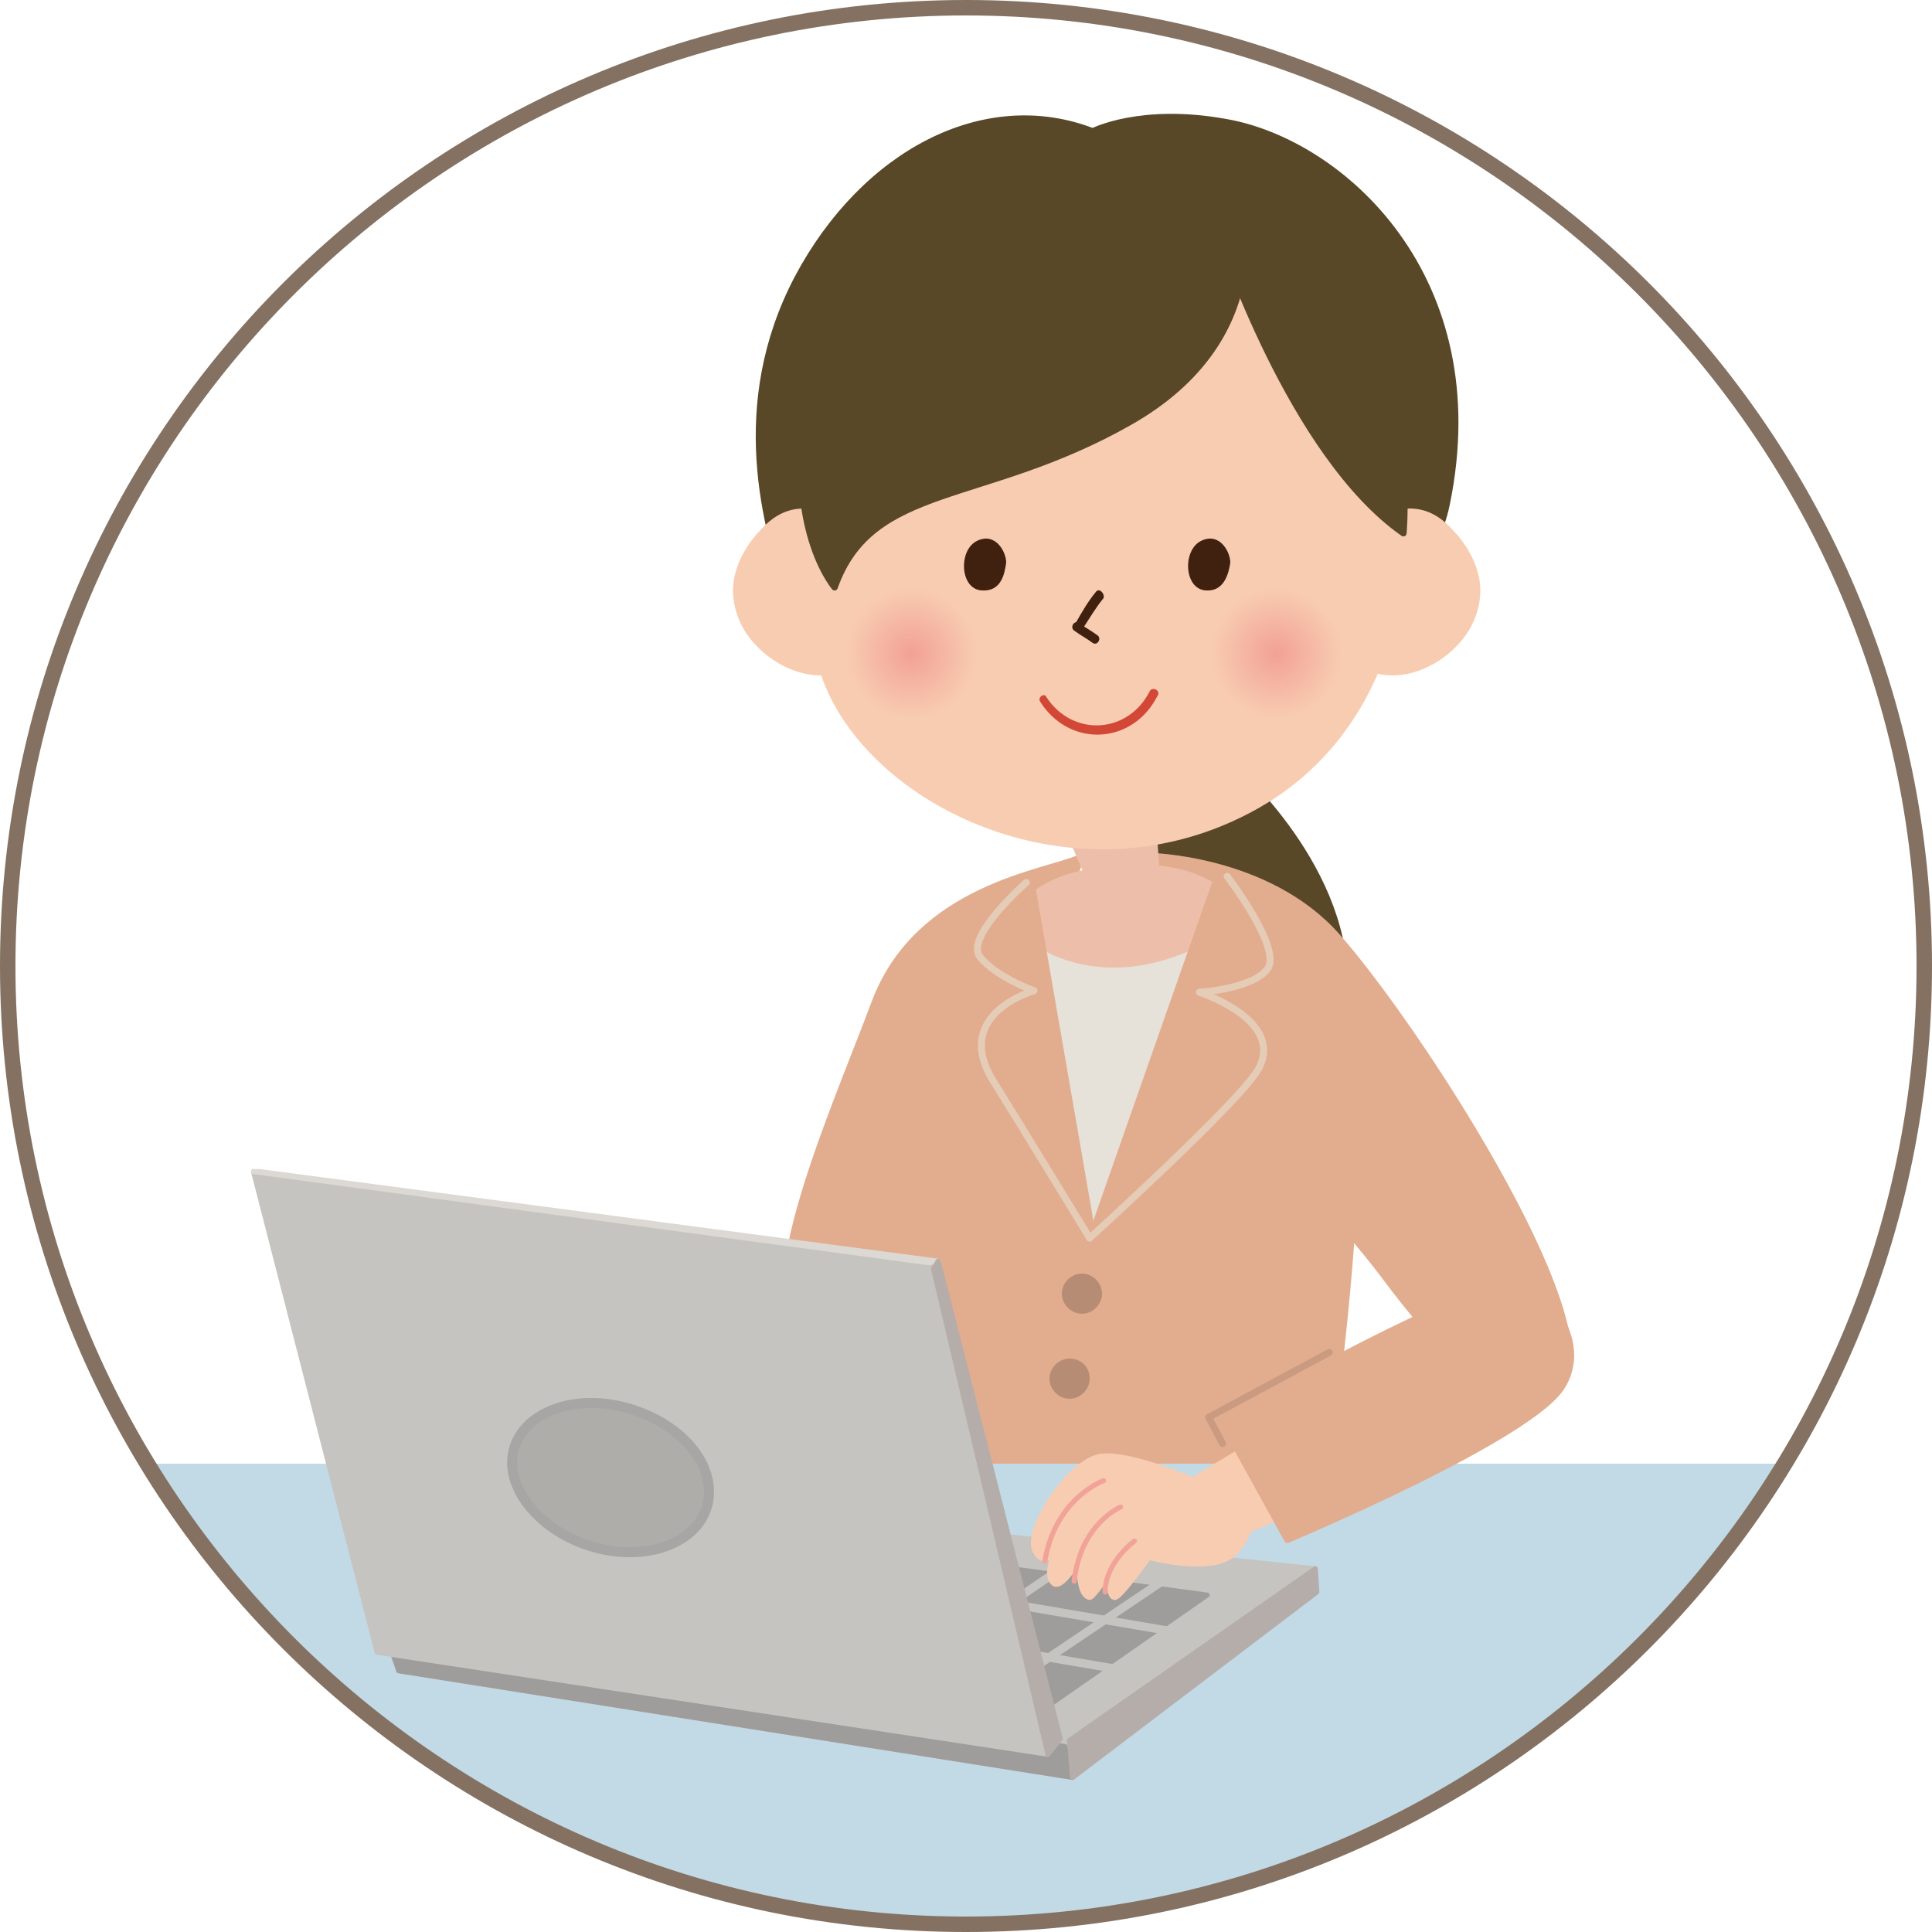
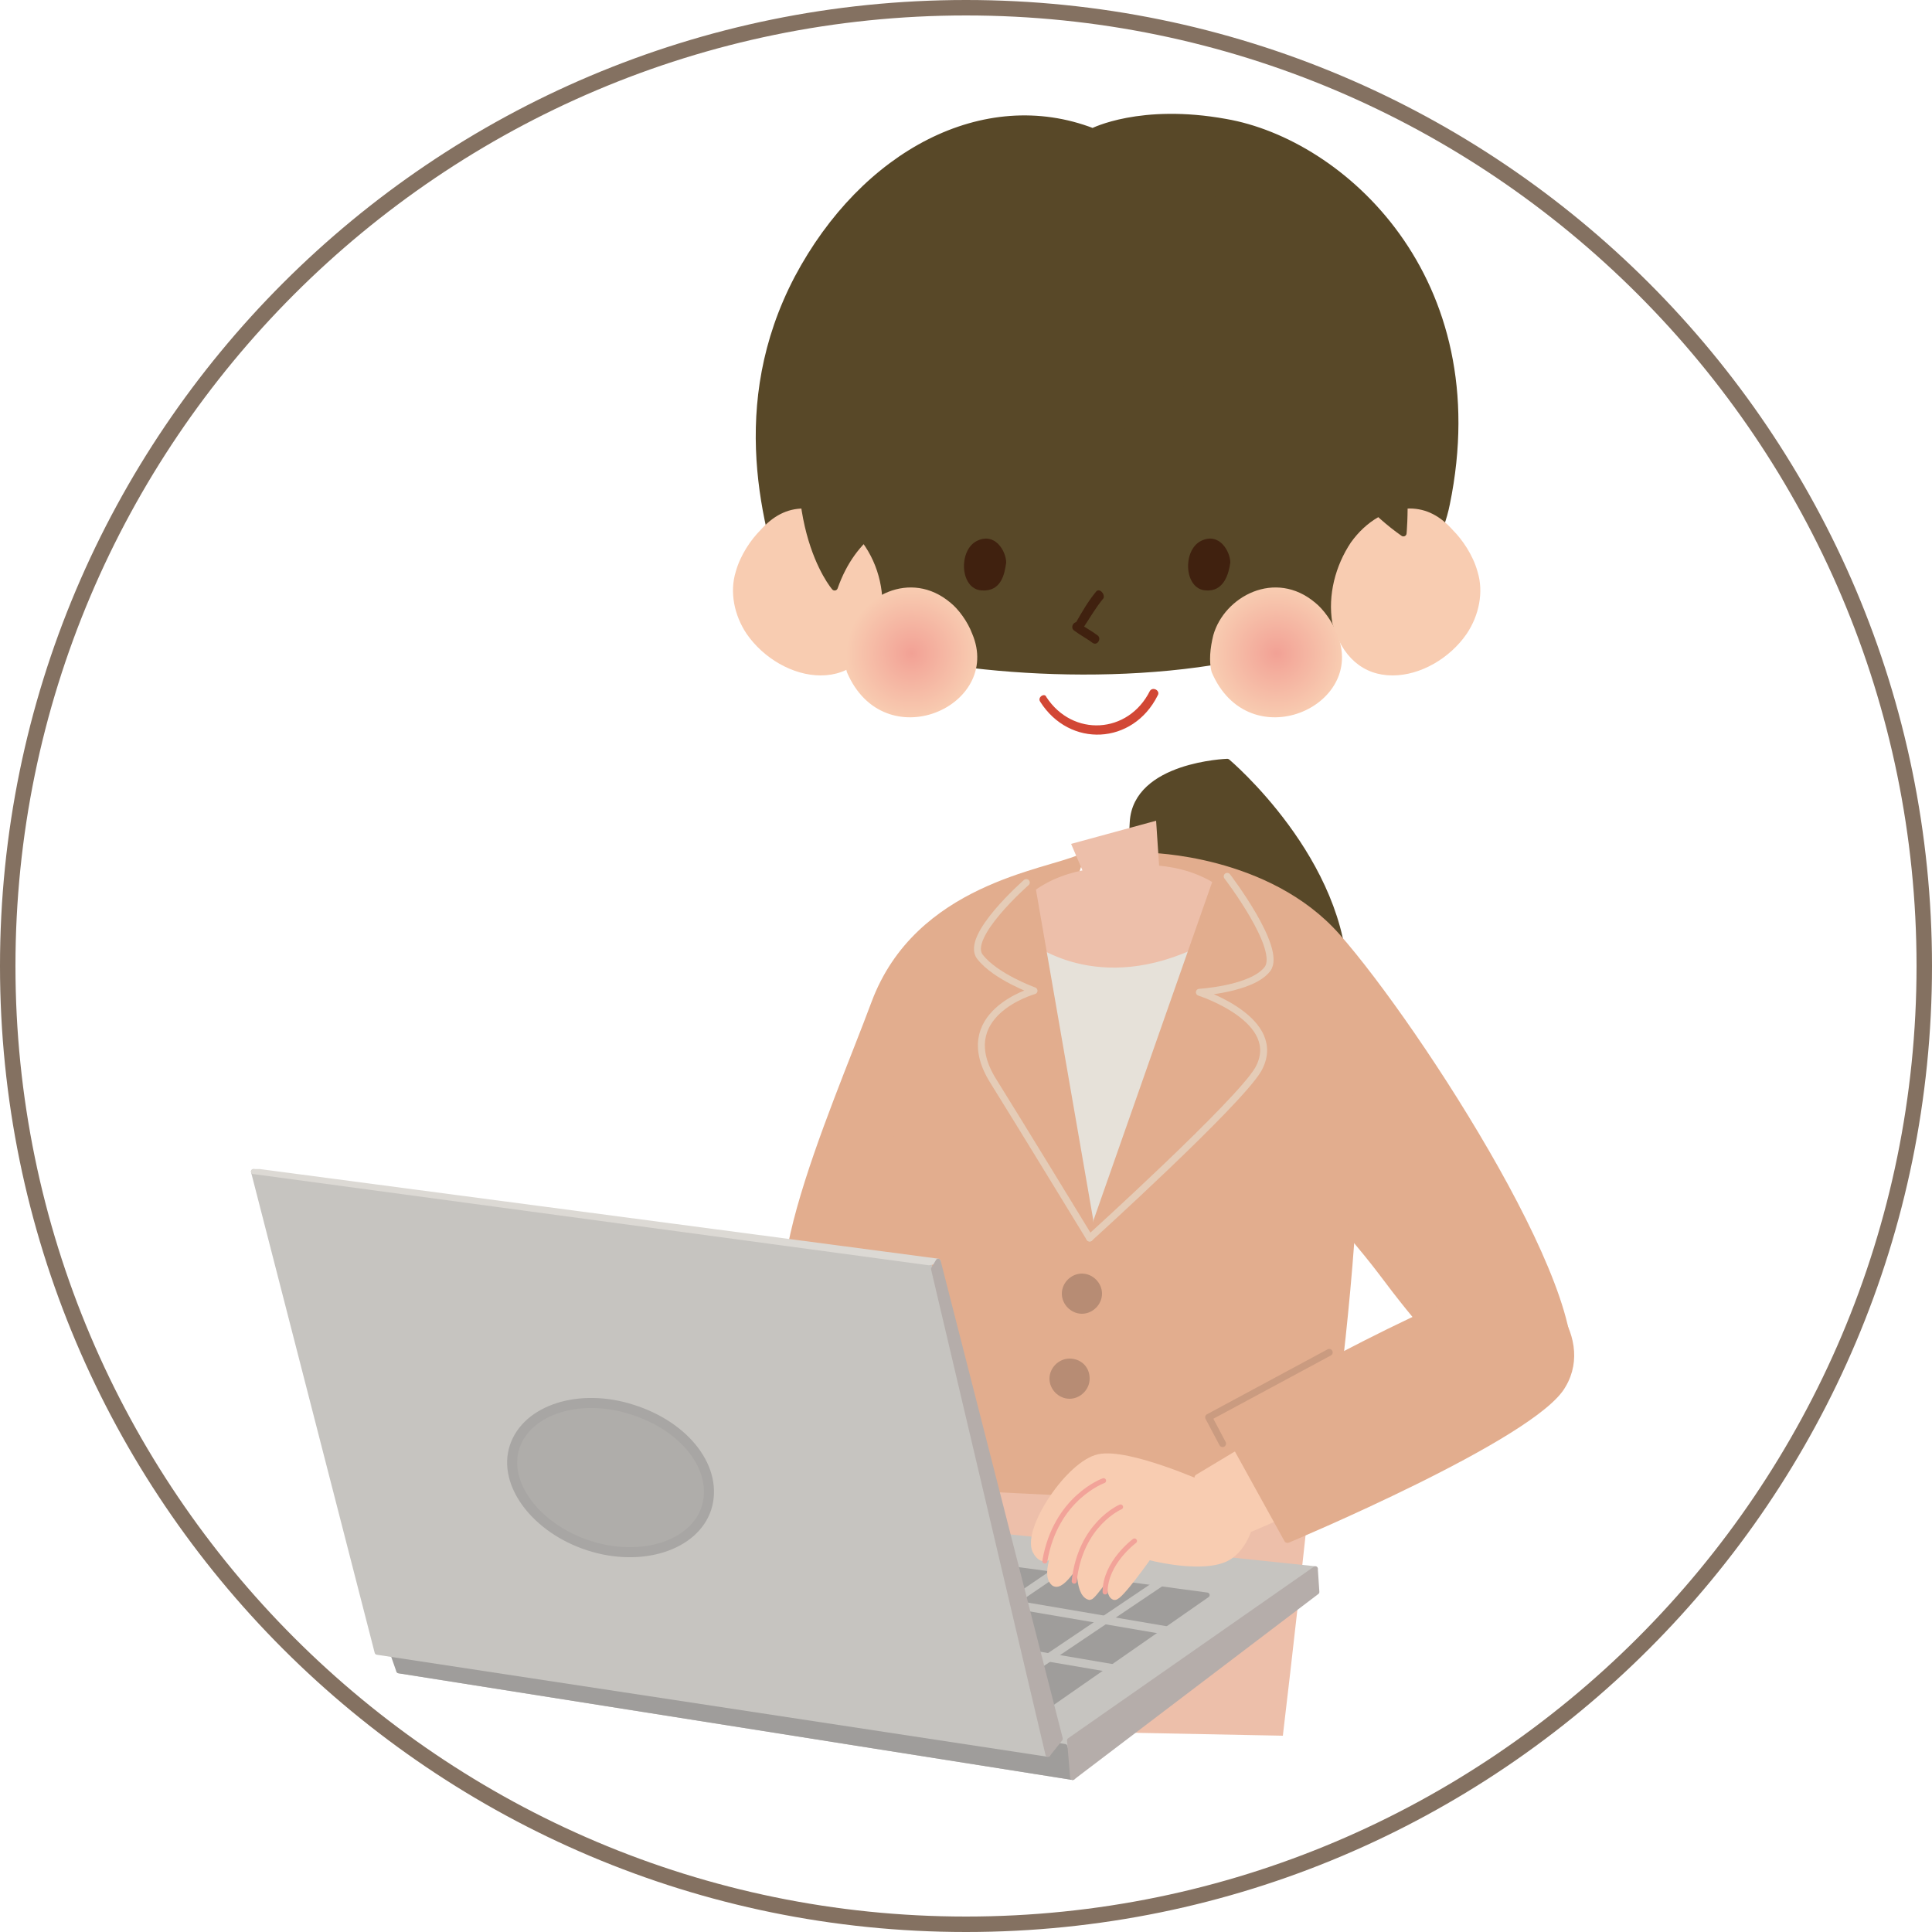
<svg xmlns="http://www.w3.org/2000/svg" xmlns:xlink="http://www.w3.org/1999/xlink" version="1.1" id="レイヤー_1" x="0px" y="0px" viewBox="0 0 125 125" style="enable-background:new 0 0 125 125;" xml:space="preserve">
  <style type="text/css">
	
		.st0{clip-path:url(#SVGID_2_);fill-rule:evenodd;clip-rule:evenodd;fill:#584828;stroke:#584828;stroke-width:0.412;stroke-linecap:round;stroke-linejoin:round;stroke-miterlimit:10;}
	
		.st1{clip-path:url(#SVGID_2_);fill:#E2AD8E;stroke:#E2AD8E;stroke-width:0.45;stroke-linecap:round;stroke-linejoin:round;stroke-miterlimit:10;}
	.st2{clip-path:url(#SVGID_2_);fill:#EDBFAA;}
	
		.st3{clip-path:url(#SVGID_2_);fill:#E6E1D9;stroke:#E6E1D9;stroke-width:0.338;stroke-linecap:round;stroke-linejoin:round;stroke-miterlimit:10;}
	.st4{clip-path:url(#SVGID_2_);fill-rule:evenodd;clip-rule:evenodd;fill:#C2D9E6;}
	.st5{clip-path:url(#SVGID_2_);}
	
		.st6{fill-rule:evenodd;clip-rule:evenodd;fill:#C6C4C0;stroke:#C6C4C0;stroke-width:0.325;stroke-linecap:round;stroke-linejoin:round;stroke-miterlimit:10;}
	
		.st7{fill-rule:evenodd;clip-rule:evenodd;fill:#9F9D9B;stroke:#9F9D9B;stroke-width:0.325;stroke-linecap:round;stroke-linejoin:round;stroke-miterlimit:10;}
	
		.st8{fill-rule:evenodd;clip-rule:evenodd;fill:none;stroke:#C6C4C0;stroke-width:0.542;stroke-linecap:round;stroke-linejoin:round;stroke-miterlimit:10;}
	
		.st9{fill-rule:evenodd;clip-rule:evenodd;fill:#B5ADAA;stroke:#B5ADAA;stroke-width:0.325;stroke-linecap:round;stroke-linejoin:round;stroke-miterlimit:10;}
	
		.st10{clip-path:url(#SVGID_2_);fill-rule:evenodd;clip-rule:evenodd;fill:none;stroke:#C6C4C0;stroke-width:0.542;stroke-linecap:round;stroke-linejoin:round;stroke-miterlimit:10;}
	.st11{fill:#F8CCB1;stroke:#F8CCB1;stroke-width:0.434;stroke-linecap:round;stroke-linejoin:round;stroke-miterlimit:10;}
	.st12{fill:none;stroke:#F2A399;stroke-width:0.325;stroke-linecap:round;stroke-linejoin:round;stroke-miterlimit:10;}
	
		.st13{clip-path:url(#SVGID_2_);fill:none;stroke:#CA9B80;stroke-width:0.45;stroke-linecap:round;stroke-linejoin:round;stroke-miterlimit:10;}
	
		.st14{fill-rule:evenodd;clip-rule:evenodd;fill:#DCD9D4;stroke:#DCD9D4;stroke-width:0.325;stroke-linecap:round;stroke-linejoin:round;stroke-miterlimit:10;}
	
		.st15{clip-path:url(#SVGID_2_);fill:#AFADAA;stroke:#A8A6A4;stroke-width:0.65;stroke-linecap:round;stroke-linejoin:round;stroke-miterlimit:10;}
	.st16{fill:#F8CCB1;}
	.st17{clip-path:url(#SVGID_2_);fill:#F8CCB1;}
	.st18{clip-path:url(#SVGID_2_);fill-rule:evenodd;clip-rule:evenodd;fill:#40210F;}
	.st19{fill:#40210F;}
	.st20{clip-path:url(#SVGID_2_);fill-rule:evenodd;clip-rule:evenodd;fill:url(#SVGID_3_);}
	.st21{clip-path:url(#SVGID_2_);fill-rule:evenodd;clip-rule:evenodd;fill:url(#SVGID_4_);}
	
		.st22{clip-path:url(#SVGID_2_);fill:none;stroke:#E5CCB7;stroke-width:0.45;stroke-linecap:round;stroke-linejoin:round;stroke-miterlimit:10;}
	.st23{clip-path:url(#SVGID_2_);fill:#B78C74;}
	.st24{fill:#D24735;}
	.st25{fill:#847161;}
</style>
  <g>
    <defs>
      <circle id="SVGID_1_" cx="62.4" cy="62.6" r="62.2" />
    </defs>
    <clipPath id="SVGID_2_">
      <use xlink:href="#SVGID_1_" style="overflow:visible;" />
    </clipPath>
    <path class="st0" d="M79.4,49.3c0,0,7.6,6.4,7.6,14.3l-14.3,0.1c0,0,0.4-6.8,0.6-10.5C73.5,49.5,79.4,49.3,79.4,49.3z" />
    <path class="st1" d="M69.9,55.5c-2.2,1-10.5,1.9-13.3,9.4c-2.6,7-9.1,21.3-3.5,21.6c6.9,0.4,8-6.3,8.9-8   C62.9,76.8,69.9,55.5,69.9,55.5z" />
    <path class="st1" d="M74.3,55.4c0,0,7.7,0.1,12.2,5.2c5.2,5.9,17.3,24.6,14.6,28.9c-2.3,3.7-7-0.9-11.7-7.2   C85.1,76.6,69,60,74.3,55.4z" />
    <path class="st2" d="M83,112.3c0,0,3-25,3.6-36.4c0.5-9.7-3.7-14-6.1-17c-2-2.6-5-3.1-7.5-2.9c-2.5,0.1-5.4,0.4-7.4,2.9   c-2.4,3-5.6,7.3-6.1,17c-0.6,13.5,3,36,3,36L83,112.3z" />
    <path class="st3" d="M66.3,60.9c0,0,4.2,3.7,10.9,0.7l-6.6,19L66.3,60.9z" />
    <path class="st1" d="M66.7,57l3.8,21.9l-0.3,17.7L57.9,96c0,0-1-21.9,1.2-28.7C61.4,60.5,66.7,57,66.7,57z" />
    <path class="st2" d="M69.3,54.6l0.9,2.1c0,0,3.1,2.1,4.8-0.6l-0.2-3L69.3,54.6z" />
    <path class="st1" d="M78.9,56.4l-8,22.8l-0.4,15.7l15,1.9c0,0,5.1-31.8-0.1-36.6C81.4,56.6,78.9,56.4,78.9,56.4z" />
-     <rect x="-2.3" y="94.7" class="st4" width="129.5" height="34.3" />
    <g class="st5">
      <polygon class="st6" points="69.4,115 85.1,101.5 41,96.9 25.8,108.1   " />
      <polygon class="st7" points="66.9,111 78.1,103.2 61,100.9   " />
      <line class="st8" x1="76.7" y1="105.7" x2="58.5" y2="102.6" />
      <line class="st8" x1="74.1" y1="108.3" x2="55.9" y2="105.2" />
      <polygon class="st7" points="68.9,113 25.1,106.1 25.8,108.1 69.4,115   " />
      <polygon class="st9" points="69.4,115 69.2,112.6 85.1,101.5 85.2,103   " />
    </g>
    <line class="st10" x1="75.8" y1="101.9" x2="65.4" y2="108.9" />
    <line class="st10" x1="72.6" y1="98.8" x2="62.3" y2="105.8" />
    <g class="st5">
      <path class="st11" d="M80.9,98.9l2.3-1c0,0,1-3.3-1.7-4.7l-4,2.4L80.9,98.9z" />
      <path class="st11" d="M80.9,98.5c0,0-0.4,1.9-1.8,2.4c-1.3,0.5-3.7,0.1-4.8-0.2c0,0-1.9,2.7-2.2,2.6c-0.5-0.2-0.1-1.9-0.1-1.9    s-1.3,1.9-1.5,1.9c-0.8-0.2-0.6-2.6-0.6-2.6s-1.2,2.1-1.7,1.7c-0.7-0.6,0.4-2.7,0.4-2.7s-0.9,2-1.6,0.6c-0.6-1.4,2.2-5.6,4.1-6    c1.9-0.4,6.8,1.8,6.8,1.8L80.9,98.5z" />
      <path class="st12" d="M73.4,99.7c0,0-1.9,1.4-1.9,3.3" />
      <path class="st12" d="M71.4,95.8c0,0-3.1,1.1-3.8,5.2" />
      <path class="st12" d="M72.5,97.5c0,0-2.6,1.1-3,4.8" />
    </g>
    <path class="st1" d="M97,83.1c2.3-0.8,6,3.3,4.1,6.5c-1.8,3.3-17.8,10-17.8,10L79.1,92C79.1,92,90.3,85.4,97,83.1z" />
    <polyline class="st13" points="86,87.5 78.2,91.7 79.1,93.4  " />
    <g class="st5">
      <polygon class="st6" points="67.8,113.5 24.4,106.9 16.4,75.8 60.1,81.7   " />
      <polygon class="st14" points="60.7,81.6 16.8,75.8 16.4,75.8 60.1,81.7   " />
      <polygon class="st9" points="67.8,113.5 68.6,112.5 60.7,81.6 60.4,82.1   " />
    </g>
    <path class="st15" d="M45.7,97.6c-0.8,2.4-4.2,3.5-7.6,2.4c-3.4-1.1-5.6-4-4.8-6.4c0.8-2.4,4.2-3.5,7.6-2.4   C44.4,92.3,46.5,95.1,45.7,97.6z" />
    <path class="st0" d="M70.7,8.5c-7-2.7-14.8,1.4-19.1,9.5c-4.3,8.2-2.1,16.1-0.4,21c1.8,4.9,39.3,9,42.4-6.4   C96.6,18,86.8,9.2,79.3,7.9C73.8,6.9,70.7,8.5,70.7,8.5z" />
    <g class="st5">
      <path class="st16" d="M55.8,35.1c-1-1.4-2.4-2.2-3.8-2.2c-1.1,0-2,0.5-2.8,1.4c-0.6,0.6-1.3,1.6-1.6,2.7c-0.4,1.3-0.1,2.8,0.7,4    c1.1,1.6,3,2.7,4.8,2.7c1.9,0,3.3-1.2,3.9-3.4C57.3,38.5,56.9,36.6,55.8,35.1z" />
      <path class="st16" d="M87.4,35.1c1-1.4,2.4-2.2,3.8-2.2c1.1,0,2,0.5,2.8,1.4c0.6,0.6,1.3,1.6,1.6,2.7c0.4,1.3,0.1,2.8-0.7,4    c-1.1,1.6-3,2.7-4.8,2.7c-1.9,0-3.3-1.2-3.9-3.4C85.9,38.5,86.4,36.6,87.4,35.1z" />
    </g>
-     <path class="st17" d="M67.4,14c4.6-1.2,15.6,0.4,20.4,7.8c4.9,7.4,5.3,23.9-6.4,30.5c-11.7,6.6-25.5-0.2-28.3-8.7   C50.3,35.2,51.5,18.3,67.4,14z" />
    <path class="st18" d="M78,38.2c-1.4-0.1-1.5-2.6-0.3-3.2c1.2-0.6,1.9,0.7,1.9,1.4C79.5,37.1,79.2,38.3,78,38.2z" />
    <path class="st18" d="M63.5,38.2c-1.4-0.1-1.5-2.6-0.3-3.2c1.2-0.6,1.9,0.7,1.9,1.4C65,37.1,64.8,38.3,63.5,38.2z" />
    <g class="st5">
      <g>
        <path class="st19" d="M70.9,38.3c-0.5,0.6-0.9,1.3-1.3,2c-0.2,0.3,0.3,0.6,0.5,0.3c0.4-0.6,0.8-1.3,1.3-1.9     C71.5,38.4,71.1,38,70.9,38.3L70.9,38.3z" />
      </g>
    </g>
    <g class="st5">
      <g>
        <path class="st19" d="M69.5,40.8c0.4,0.3,0.8,0.5,1.2,0.8c0.3,0.2,0.6-0.3,0.3-0.5c-0.4-0.3-0.8-0.5-1.2-0.8     C69.5,40.1,69.2,40.6,69.5,40.8L69.5,40.8z" />
      </g>
    </g>
    <radialGradient id="SVGID_3_" cx="82.588" cy="42.274" r="4.225" gradientUnits="userSpaceOnUse">
      <stop offset="0" style="stop-color:#F2A195" />
      <stop offset="1" style="stop-color:#F8CCB1" />
    </radialGradient>
    <path class="st20" d="M78.4,43.5c2.4,5.6,10.1,2.2,8.1-2.5c-0.3-0.8-0.9-1.6-1.4-2c-2.6-2.2-5.9-0.4-6.6,2.1   C78.3,41.9,78.2,42.8,78.4,43.5" />
    <radialGradient id="SVGID_4_" cx="58.982" cy="42.274" r="4.226" gradientUnits="userSpaceOnUse">
      <stop offset="0" style="stop-color:#F2A195" />
      <stop offset="1" style="stop-color:#F8CCB1" />
    </radialGradient>
    <path class="st21" d="M54.8,43.5c2.4,5.6,10.1,2.2,8.1-2.5c-0.3-0.8-0.9-1.6-1.4-2c-2.6-2.2-5.9-0.4-6.6,2.1   C54.7,41.9,54.6,42.8,54.8,43.5" />
    <path class="st0" d="M80.3,13.5c0,0,2.3,8.4-7.2,13.8C63.6,32.7,56.4,31.2,54,38c0,0-3.9-4.5-1.2-14.6   C55.6,13.3,72.5,7.8,80.3,13.5z" />
    <path class="st0" d="M78.9,15.2c0,0,4.6,14.2,11.9,19.3C90.8,34.5,92.5,16.8,78.9,15.2z" />
    <path class="st22" d="M70.5,80.1c0,0,9.6-8.7,10.9-10.9c1.8-3.2-3.8-5-3.8-5S81,64,82,62.7c1-1.3-2.6-6-2.6-6" />
    <path class="st22" d="M70.5,80.1c0,0-4.7-7.7-6.2-10.1c-2.8-4.4,2.6-5.9,2.6-5.9s-2.5-0.9-3.5-2.2c-1-1.3,3-4.8,3-4.8" />
    <path class="st23" d="M71.3,83.7c0,0.7-0.6,1.3-1.3,1.3c-0.7,0-1.3-0.6-1.3-1.3c0-0.7,0.6-1.3,1.3-1.3C70.7,82.4,71.3,83,71.3,83.7   z" />
    <path class="st23" d="M70.5,89.2c0,0.7-0.6,1.3-1.3,1.3c-0.7,0-1.3-0.6-1.3-1.3c0-0.7,0.6-1.3,1.3-1.3   C69.9,87.9,70.5,88.4,70.5,89.2z" />
    <g class="st5">
      <g>
        <path class="st24" d="M67.3,45.4c1.9,3,6,2.8,7.6-0.4c0.2-0.3-0.3-0.6-0.5-0.3c-1.4,2.8-5,3-6.7,0.4     C67.6,44.8,67.1,45.1,67.3,45.4L67.3,45.4z" />
      </g>
    </g>
  </g>
  <path class="st25" d="M62.5,1C96.4,1,124,28.6,124,62.5S96.4,124,62.5,124S1,96.4,1,62.5S28.6,1,62.5,1 M62.5,0C28,0,0,28,0,62.5  S28,125,62.5,125C97,125,125,97,125,62.5S97,0,62.5,0L62.5,0z" />
</svg>